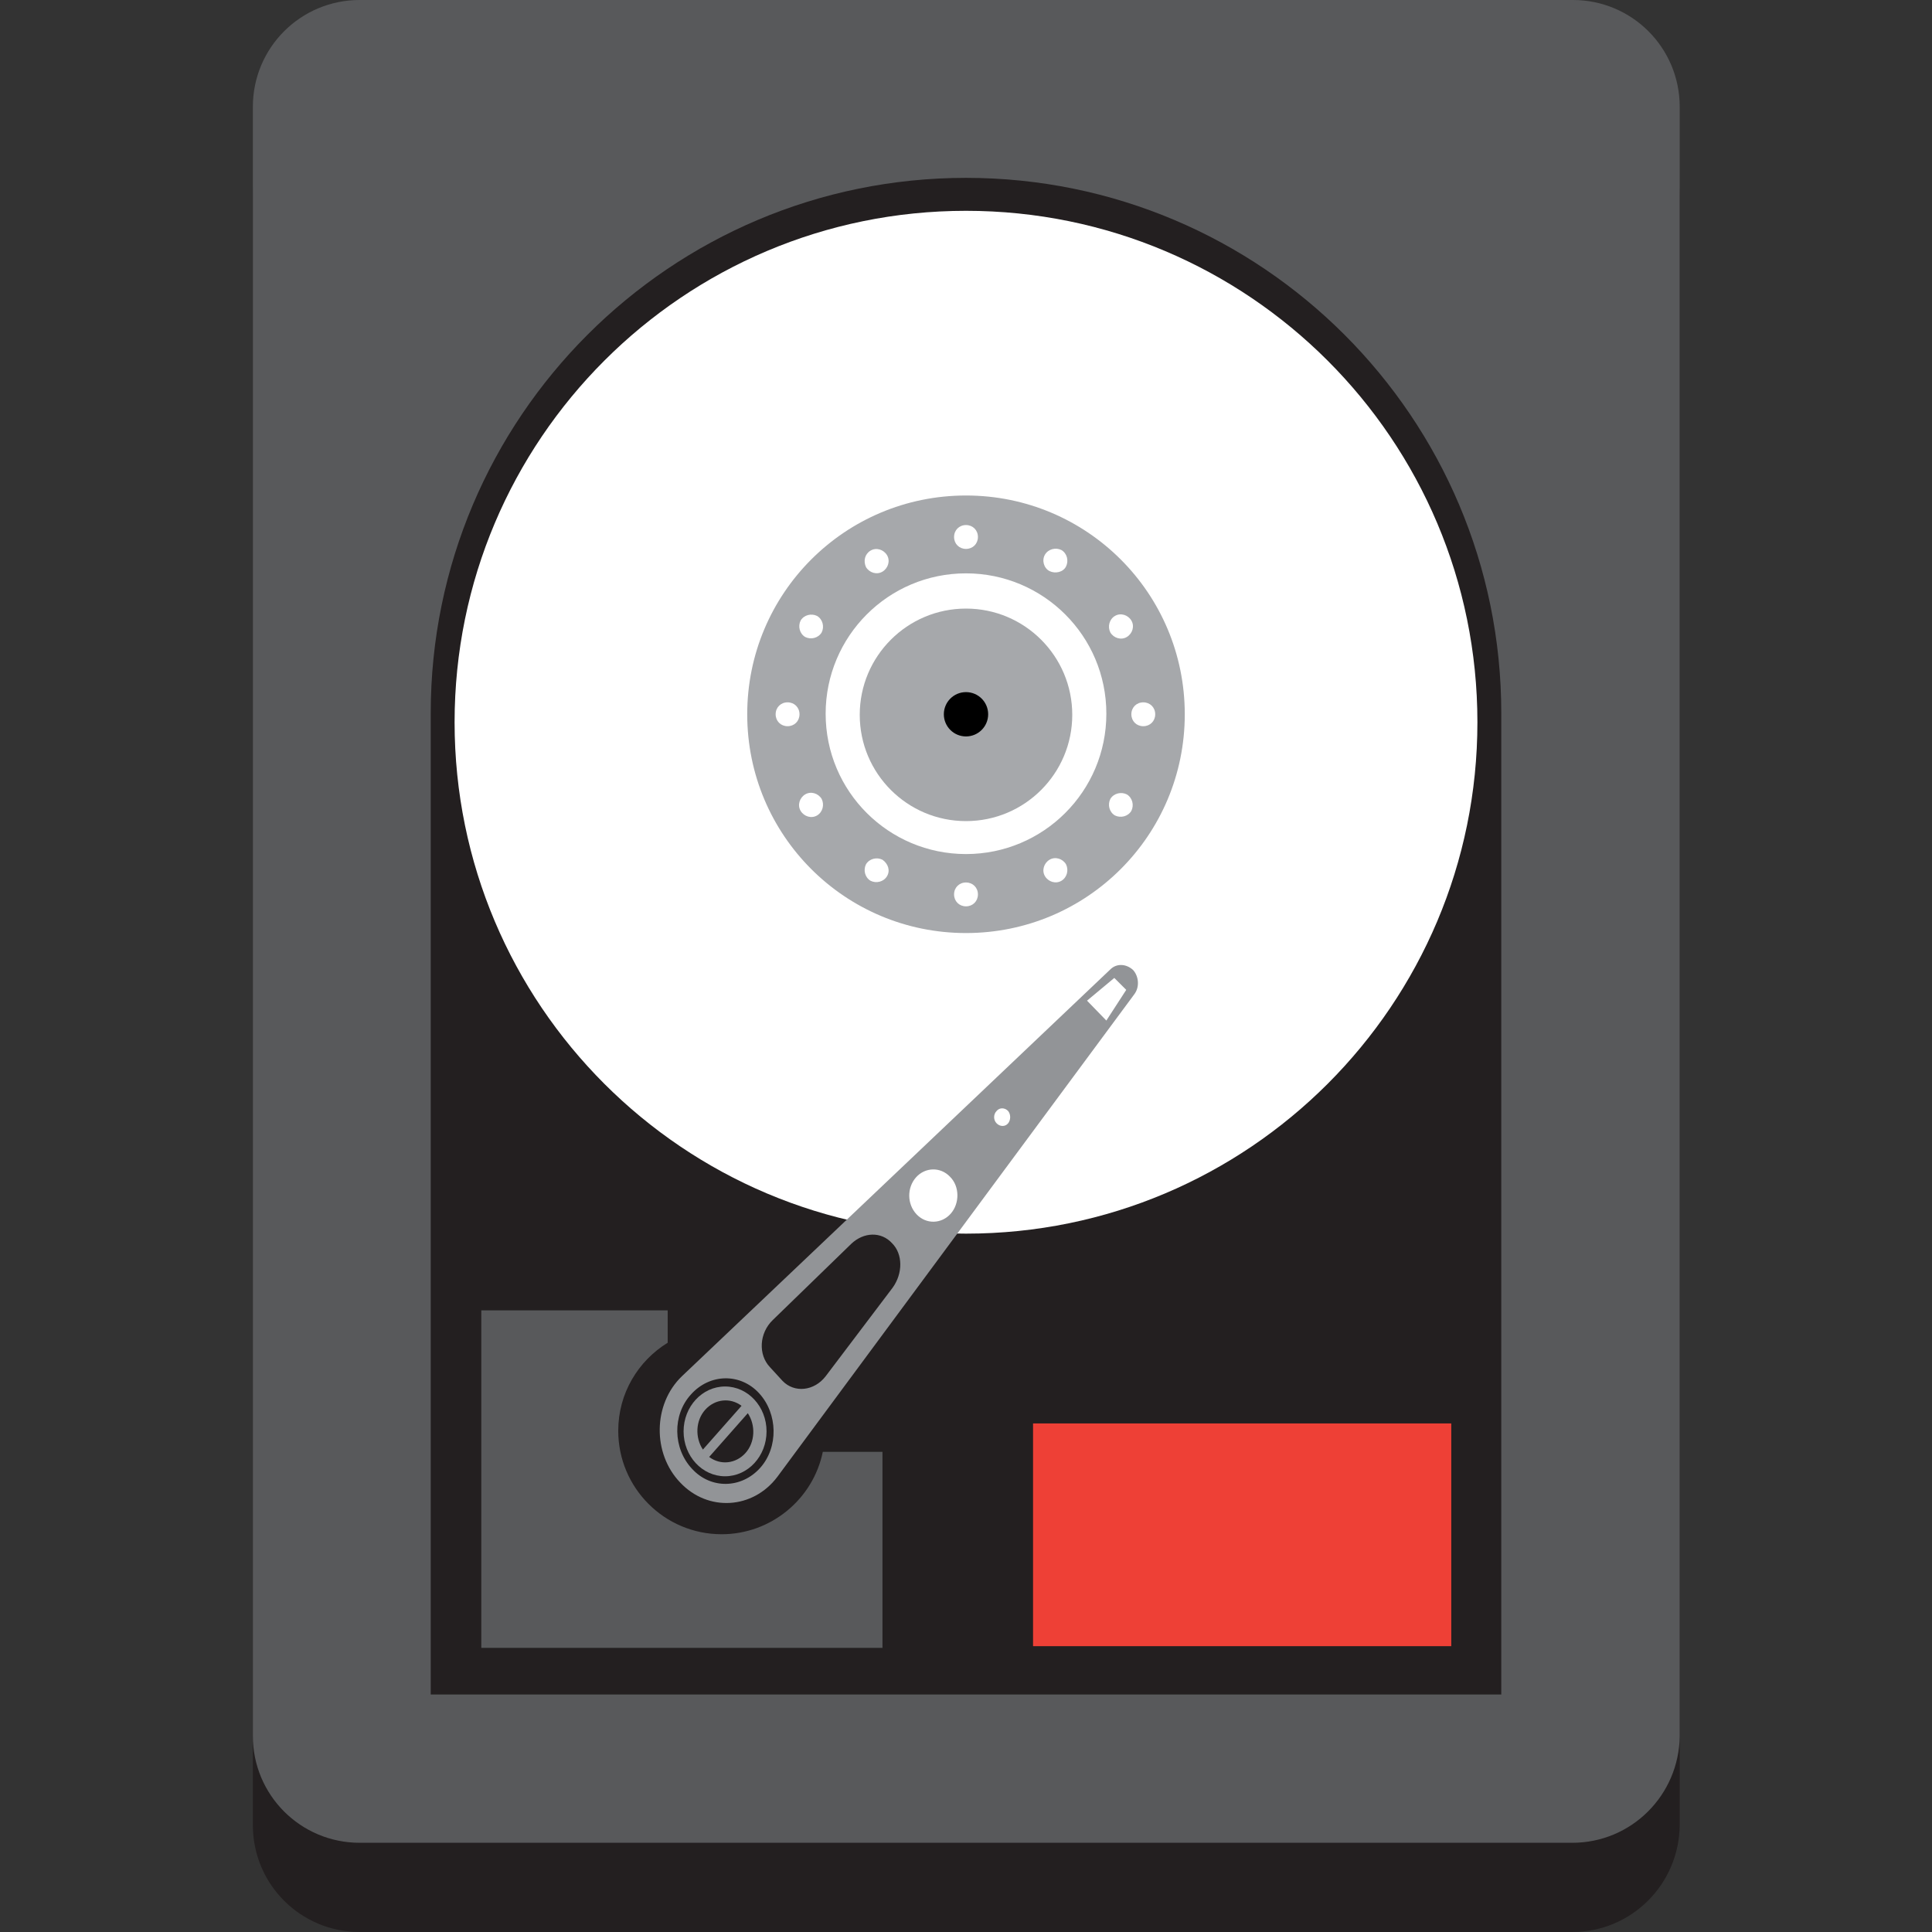
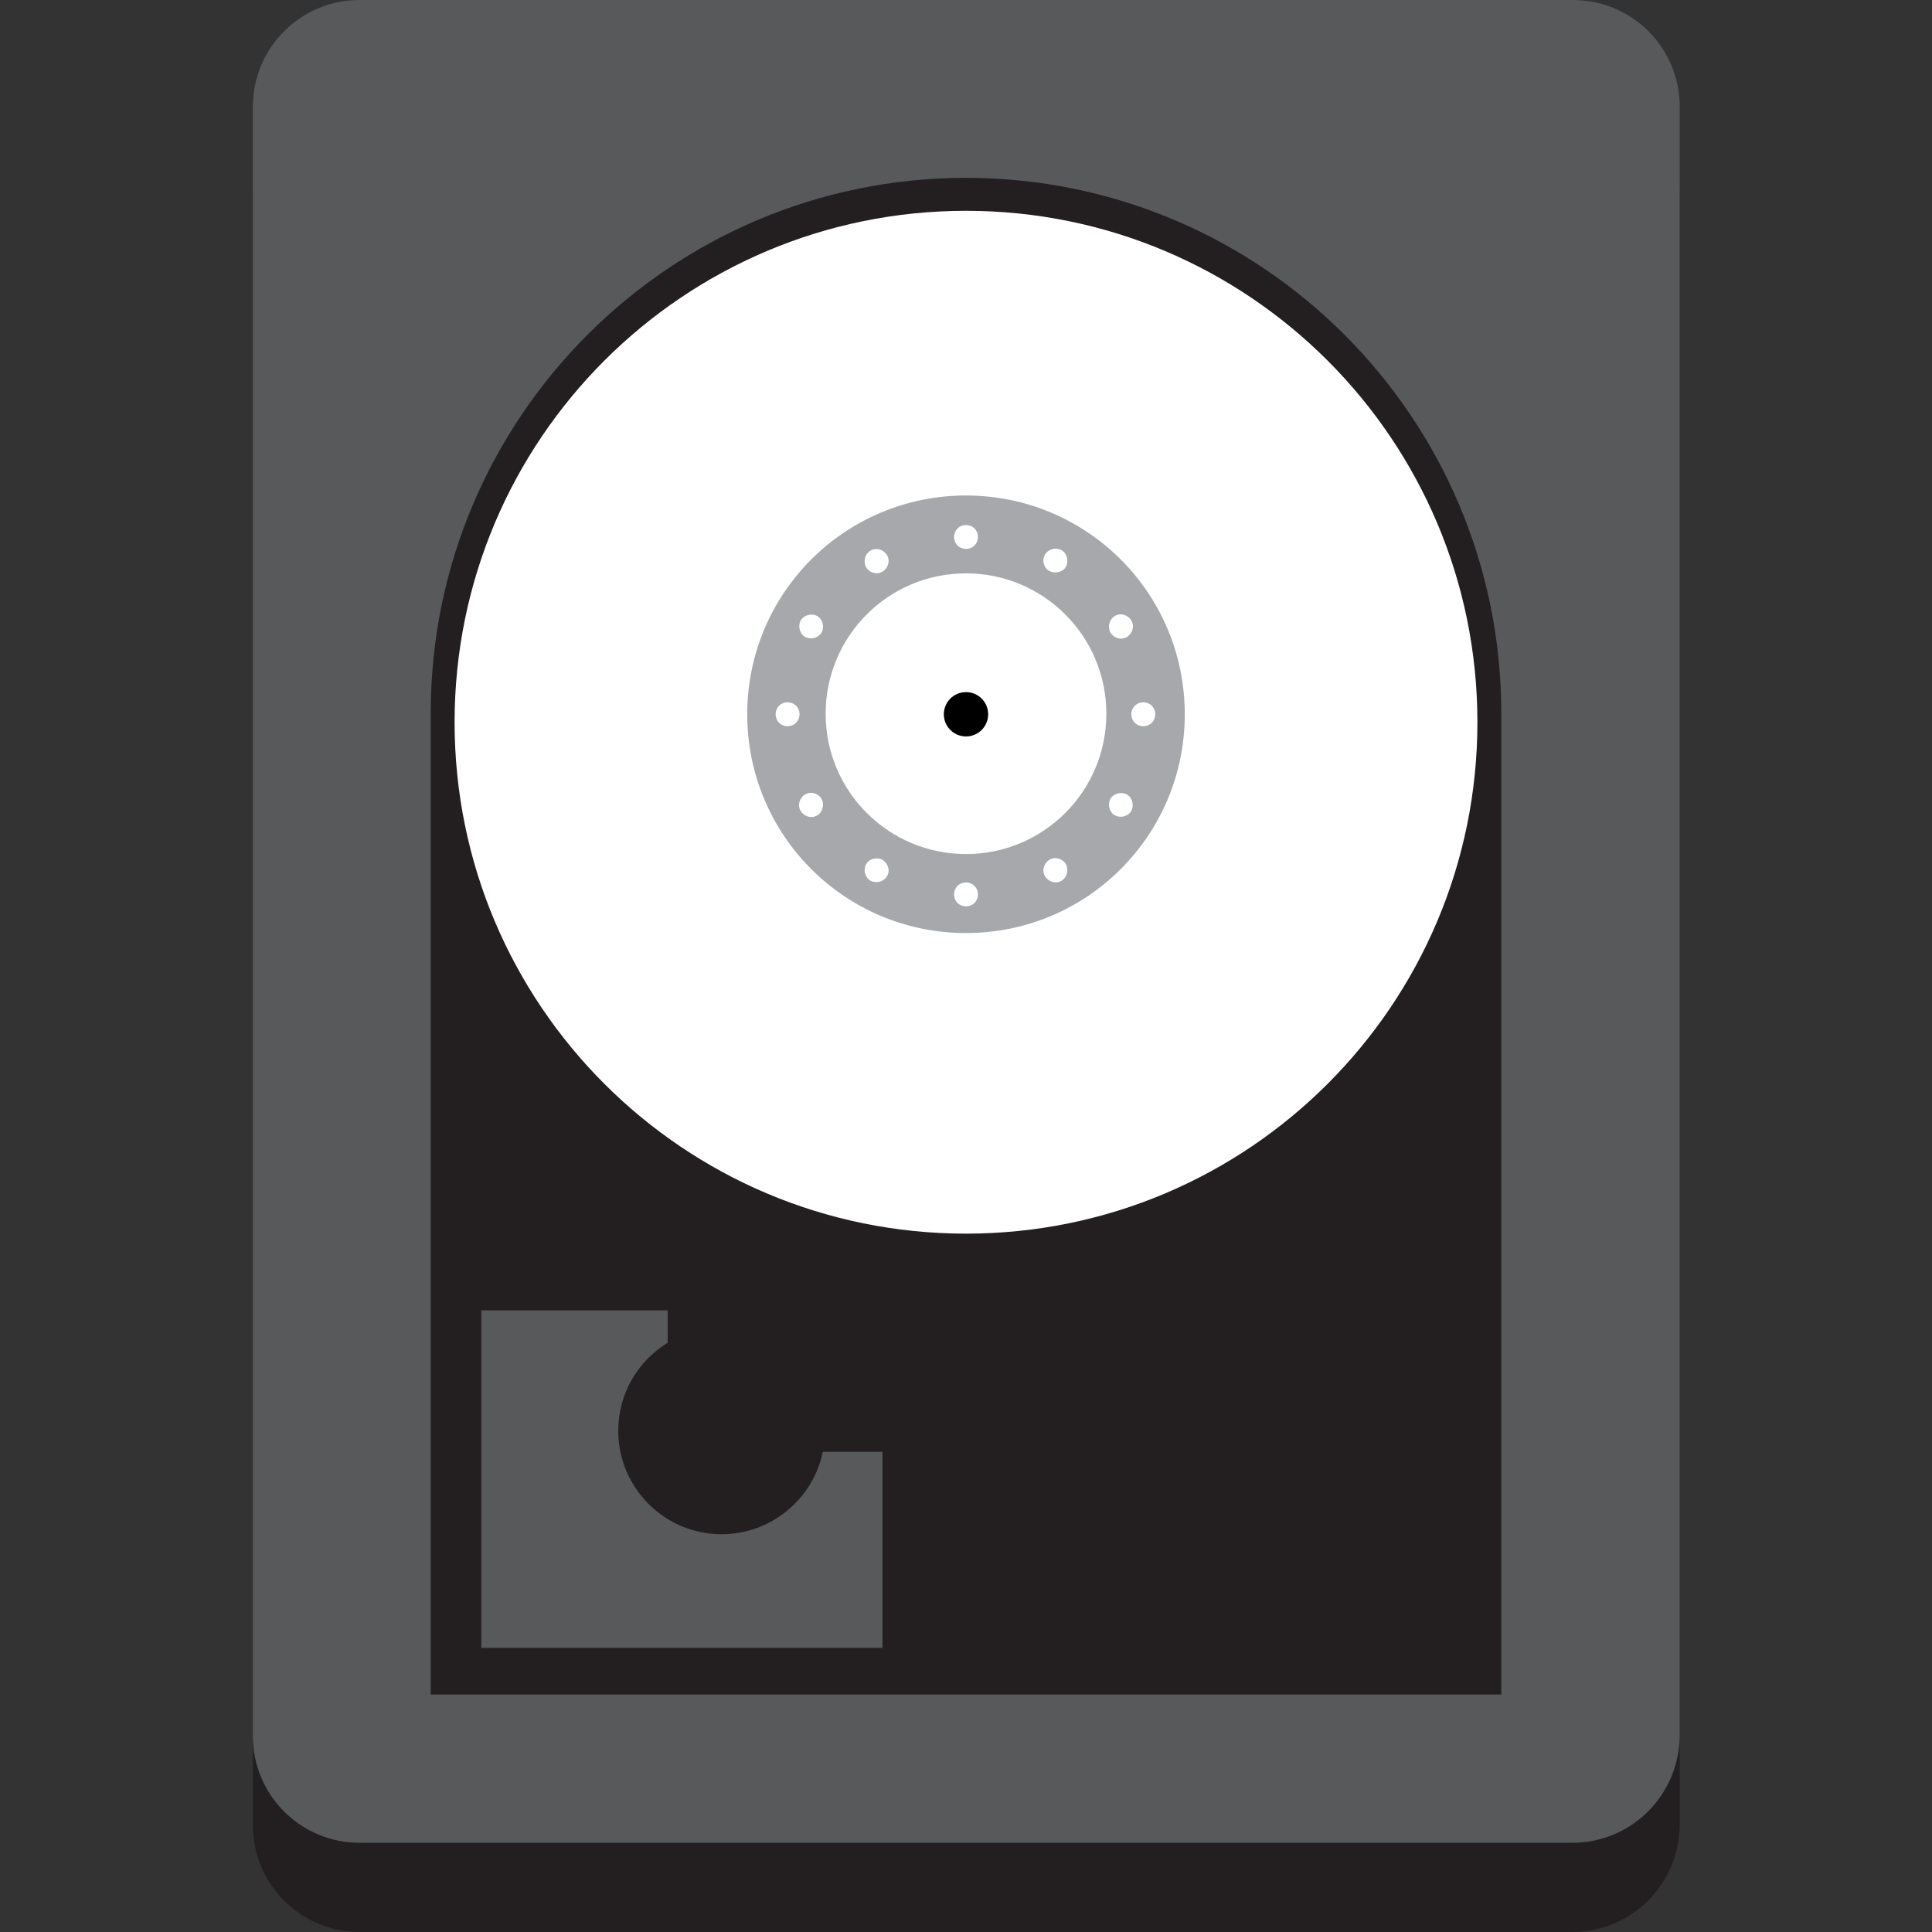
<svg xmlns="http://www.w3.org/2000/svg" version="1.1" width="100%" height="100%" viewBox="0 0 1024 1024">
  <rect x="0" y="0" width="1024" height="1024" fill="#333333" stroke="none" />
  <title>Hard Drive</title>
  <g>
    <path fill="rgb(35, 31, 32)" d="M833.355 1024h-642.71c-31.322 0-56.622-25.298-56.622-56.622v-863.472c0-31.322 25.298-56.622 56.622-56.622h643.011c31.322 0 56.622 25.298 56.622 56.622v863.472c-0.301 31.322-25.6 56.622-56.922 56.622z " />
    <path fill="rgb(88, 89, 91)" d="M833.355 976.715h-642.71c-31.322 0-56.622-25.298-56.622-56.622v-863.472c0-31.322 25.298-56.622 56.622-56.622h643.011c31.322 0 56.622 25.298 56.622 56.622v863.472c-0.301 31.322-25.6 56.622-56.922 56.622z " />
    <path fill="rgb(35, 31, 32)" d="M795.708 898.108h-567.416v-520.132c0-156.611 127.097-283.708 283.708-283.708v0c156.611 0 283.708 127.097 283.708 283.708v520.132z " />
    <path fill="rgb(255, 255, 255)" d="M783.059 382.795c0 149.702-121.357 271.059-271.059 271.059s-271.059-121.357-271.059-271.059c0-149.702 121.357-271.059 271.059-271.059s271.059 121.357 271.059 271.059z " />
-     <path fill="rgb(166, 168, 171)" d="M568.32 378.881c0 31.105-25.215 56.32-56.32 56.32s-56.32-25.215-56.32-56.32c0-31.105 25.215-56.32 56.32-56.32s56.32 25.215 56.32 56.32z " />
    <path fill="rgb(0, 0, 0)" d="M523.746 378.579c0 6.487-5.259 11.746-11.746 11.746s-11.746-5.259-11.746-11.746c0-6.487 5.259-11.746 11.746-11.746s11.746 5.259 11.746 11.746z " />
    <path fill="rgb(166, 168, 171)" d="M512 262.626c-64.151 0-115.953 51.802-115.953 115.953s51.802 115.953 115.953 115.953c64.151 0 115.953-51.802 115.953-115.953s-51.802-115.953-115.953-115.953zM590.908 326.475c3.011-1.807 6.927-0.602 8.734 2.41s0.602 6.927-2.41 8.734c-3.011 1.807-6.927 0.602-8.734-2.41-1.506-3.011-0.602-6.927 2.41-8.734zM553.864 293.948c1.807-3.011 5.722-3.916 8.734-2.41 3.011 1.807 3.916 5.722 2.41 8.734s-5.722 3.916-8.734 2.41-4.216-5.722-2.41-8.734zM512 278.287c3.614 0 6.324 2.711 6.324 6.324s-2.711 6.324-6.324 6.324c-3.614 0-6.324-2.711-6.324-6.324s2.711-6.324 6.324-6.324zM461.402 291.84c3.011-1.807 6.927-0.602 8.734 2.41s0.602 6.927-2.41 8.734-6.927 0.602-8.734-2.41c-1.506-3.313-0.602-6.927 2.41-8.734zM417.43 384.903c-3.614 0-6.324-2.711-6.324-6.324s2.711-6.324 6.324-6.324c3.614 0 6.324 2.711 6.324 6.324s-2.711 6.324-6.324 6.324zM433.092 432.188c-3.011 1.807-6.927 0.602-8.734-2.41s-0.602-6.927 2.41-8.734c3.011-1.807 6.927-0.602 8.734 2.41 1.506 3.011 0.602 6.927-2.41 8.734zM435.501 335.209c-1.807 3.011-5.722 3.916-8.734 2.41-3.011-1.807-3.916-5.722-2.41-8.734 1.807-3.011 5.722-3.916 8.734-2.41 3.011 1.807 3.916 5.722 2.41 8.734zM470.136 464.414c-1.807 3.011-5.722 3.916-8.734 2.41-3.011-1.807-3.916-5.722-2.41-8.734 1.807-3.011 5.722-3.916 8.734-2.41 3.011 2.108 4.216 5.722 2.41 8.734zM512 480.376c-3.614 0-6.324-2.711-6.324-6.324s2.711-6.324 6.324-6.324c3.614 0 6.324 2.711 6.324 6.324s-2.711 6.324-6.324 6.324zM562.598 466.823c-3.011 1.807-6.927 0.602-8.734-2.41s-0.602-6.927 2.41-8.734c3.011-1.807 6.927-0.602 8.734 2.41 1.506 3.011 0.602 6.927-2.41 8.734zM512 452.668c-40.959 0-74.391-33.129-74.391-74.391 0-40.959 33.129-74.391 74.391-74.391 40.959 0 74.391 33.129 74.391 74.391s-33.43 74.391-74.391 74.391zM599.642 429.779c-1.807 3.011-5.722 3.916-8.734 2.41-3.011-1.807-3.916-5.722-2.41-8.734 1.807-3.011 5.722-3.916 8.734-2.41 3.011 1.807 3.916 5.722 2.41 8.734zM605.967 384.903c-3.614 0-6.324-2.711-6.324-6.324s2.711-6.324 6.324-6.324 6.324 2.711 6.324 6.324-2.711 6.324-6.324 6.324z " />
-     <path fill="rgb(238, 64, 54)" d="M547.538 754.447h221.666v118.061h-221.666v-118.061z " />
-     <path fill="rgb(146, 148, 151)" d="M406.287 758.663c0 13.14-9.844 23.793-21.985 23.793s-21.985-10.653-21.985-23.793c0-13.14 9.844-23.793 21.985-23.793s21.985 10.653 21.985 23.793z " />
-     <path fill="rgb(35, 31, 32)" d="M375.868 772.216c6.024 4.518 14.155 3.614 19.275-2.108s5.421-14.758 1.205-21.082l-20.48 23.19z " />
-     <path fill="rgb(35, 31, 32)" d="M393.035 745.11c-6.024-4.518-14.155-3.614-19.275 2.108s-5.421 14.758-1.205 21.082l20.48-23.19z " />
-     <path fill="rgb(146, 148, 151)" d="M588.499 513.807l-227.087 215.642c-15.36 14.758-15.661 40.959-0.903 56.32 14.758 15.661 38.551 14.155 51.501-3.011l189.139-255.698c3.011-3.916 2.41-9.637-0.602-12.95-3.614-3.313-8.734-3.614-12.047-0.301zM402.974 777.938c-9.939 11.143-26.203 11.445-36.141 0.602-10.24-10.842-10.542-28.612-0.602-39.454 9.939-11.143 26.203-11.445 36.141-0.602s10.24 28.612 0.602 39.454zM473.149 682.466l-35.538 46.983c-6.024 7.831-16.564 9.035-22.89 2.41l-6.626-7.229c-6.324-6.626-5.722-18.071 1.506-24.998l41.562-40.358c6.626-6.324 15.963-6.626 21.685-0.301 5.722 5.722 5.722 15.963 0.301 23.492zM503.868 643.313c-4.819 5.421-12.95 5.722-18.071 0.301s-5.12-14.155-0.301-19.577c4.819-5.421 12.95-5.722 18.071-0.301 5.12 5.12 5.12 14.155 0.301 19.577zM534.287 595.426c-1.506 1.807-4.216 1.807-6.024 0s-1.807-4.819 0-6.626c1.506-1.807 4.216-1.807 6.024 0 1.506 1.807 1.506 4.819 0 6.626zM596.931 524.65l-10.542 16.264-10.24-10.542 14.456-12.047 6.324 6.324z " />
+     <path fill="rgb(35, 31, 32)" d="M393.035 745.11c-6.024-4.518-14.155-3.614-19.275 2.108l20.48-23.19z " />
    <path fill="rgb(88, 89, 91)" d="M436.104 769.506c-5.12 24.998-27.407 43.67-53.609 43.67-30.419 0-54.814-24.696-54.814-54.814 0-19.877 10.542-37.045 26.203-46.682v-17.167h-98.786v178.899h212.631v-103.905h-31.624z " />
  </g>
</svg>